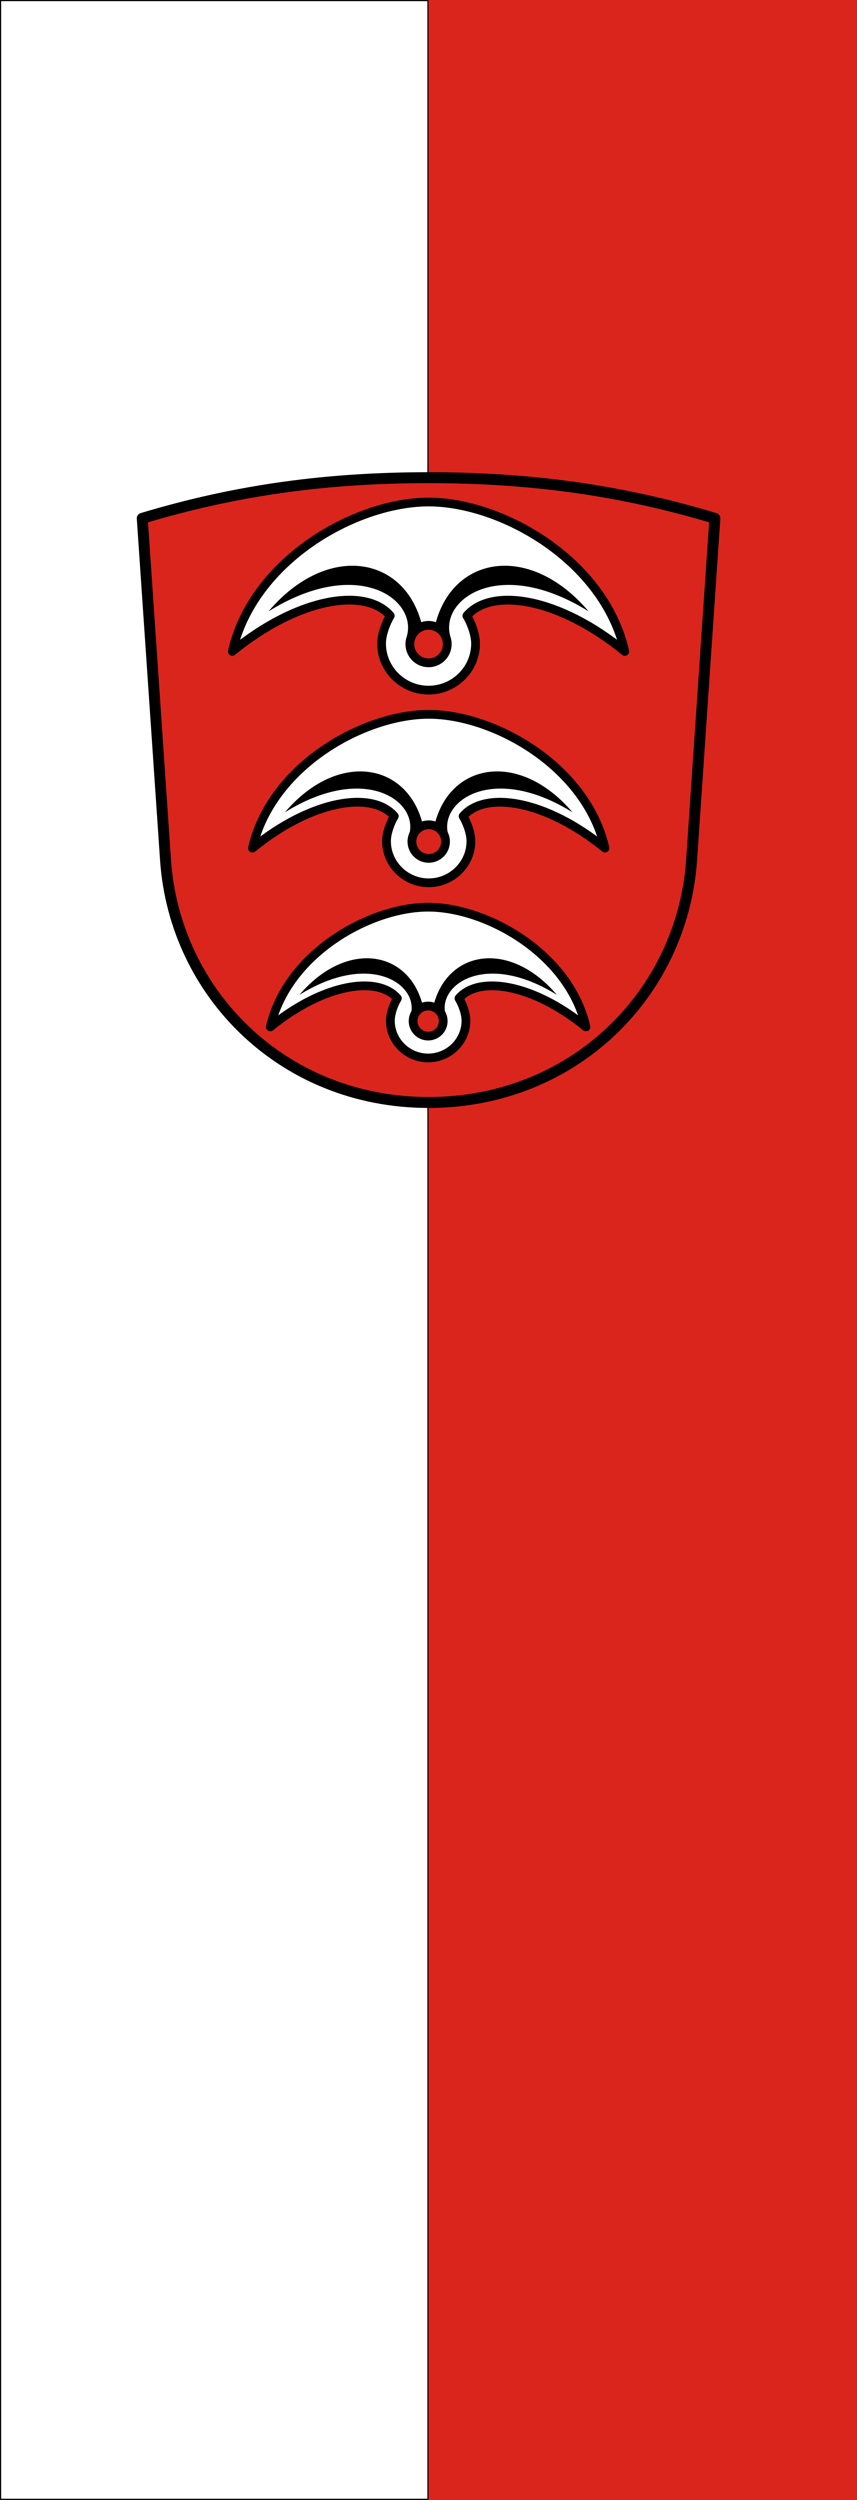
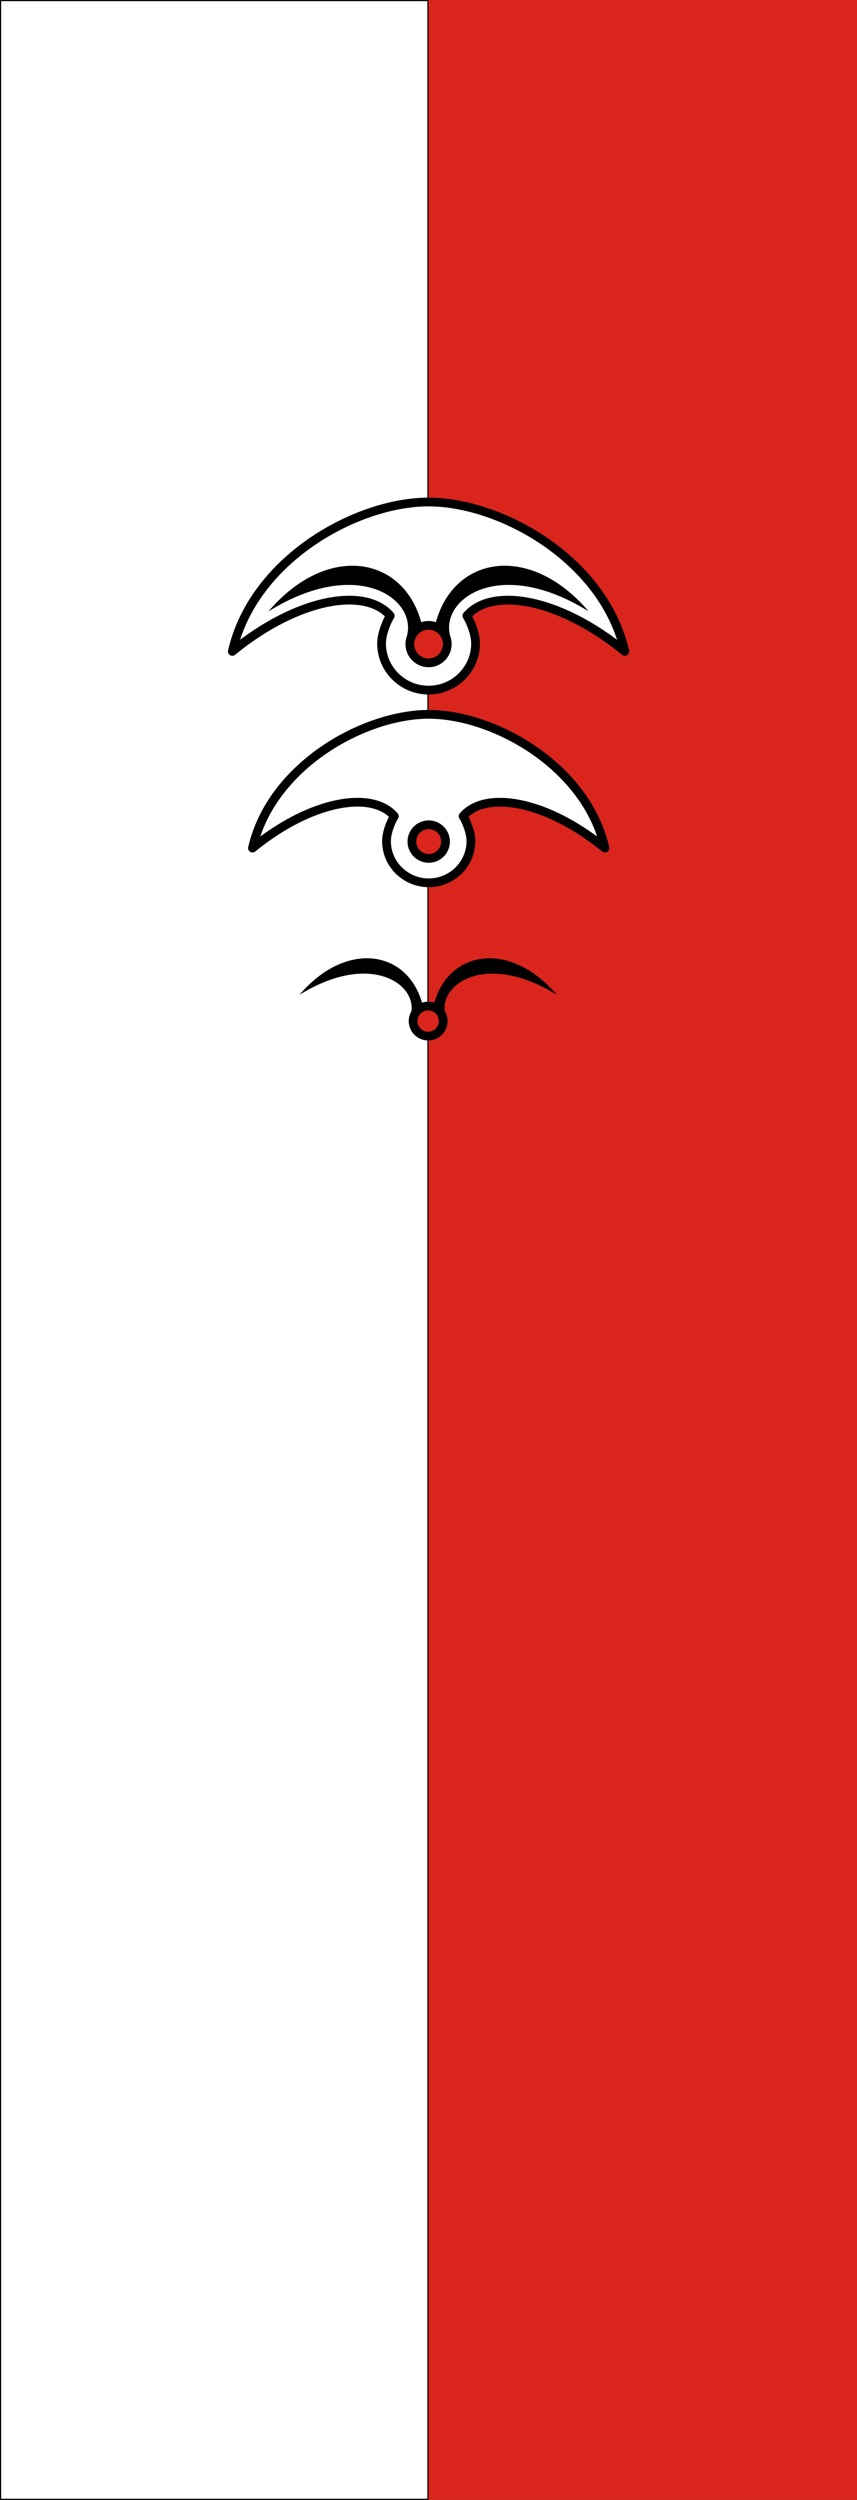
<svg xmlns="http://www.w3.org/2000/svg" width="300" height="875">
  <rect width="100%" height="100%" fill="#333333" stroke="none" />
  <path style="fill:#fff;fill-opacity:1;stroke:#000;stroke-width:.4;stroke-miterlimit:4;stroke-dasharray:none;stroke-opacity:1" d="M.2 177.562h149.6v874.6H.2z" transform="translate(0 -177.362)" />
  <path style="fill:#da251d;fill-opacity:1;stroke:none;stroke-width:.25" d="M150 177.362h150v875H150z" transform="translate(0 -177.362)" />
-   <path d="M27.079 346.353 5.813 34.174C93.343 7.746 176.607-3 267.5-3S441.658 7.746 529.187 34.174L507.92 346.353C499.606 468.419 400.233 568 267.5 568S35.394 468.42 27.079 346.353Z" style="opacity:1;fill:#da251d;fill-opacity:1;fill-rule:nonzero;stroke:#000;stroke-width:10;stroke-linecap:round;stroke-linejoin:round;stroke-miterlimit:3;stroke-dasharray:none;stroke-opacity:1" transform="matrix(.383 0 0 .383 47.57 168.343)" />
  <path d="M88.154 155.767c60.674-49.593 122.1-58.686 144.337-32.59-3.82 6.189-7.837 16.917-7.936 24.939-.293 23.77 19.227 43.043 42.945 43.043s43.238-19.273 42.945-43.043c-.1-8.022-4.116-18.75-7.936-24.938 22.237-26.097 83.663-17.004 144.337 32.589C427.737 71.985 333.797 19.235 267.5 19.235S107.263 71.985 88.154 155.767z" style="opacity:1;fill:#fff;fill-opacity:1;stroke:#000;stroke-width:8;stroke-linecap:round;stroke-linejoin:round;stroke-miterlimit:4;stroke-dasharray:none;stroke-opacity:1" transform="matrix(.383 0 0 .383 47.57 168.343)" />
  <path style="opacity:1;fill:#da251d;fill-opacity:1;stroke:#000;stroke-width:8;stroke-linecap:round;stroke-linejoin:round;stroke-miterlimit:4;stroke-dasharray:none;stroke-opacity:1" d="M284.59 149.09a17.09 17.13 0 0 1-17.09 17.129 17.09 17.13 0 0 1-17.09-17.13 17.09 17.13 0 0 1 17.09-17.13 17.09 17.13 0 0 1 17.09 17.13z" transform="matrix(.383 0 0 .383 47.57 168.343)" />
  <path d="M122.63 119.199c80.813-50.32 135.471-11.82 126.61 22.126l13.984-8.273c-14.885-64.672-86.569-77.505-140.595-13.853Zm292.594 0c-80.814-50.32-135.472-11.82-126.61 22.126l-13.985-8.273c14.886-64.672 86.569-77.505 140.595-13.853Z" style="opacity:1;fill:#000;fill-opacity:1;fill-rule:nonzero;stroke:none;stroke-width:1.65;stroke-linecap:butt;stroke-linejoin:miter;stroke-miterlimit:3;stroke-dasharray:none;stroke-opacity:1" transform="matrix(.383 0 0 .383 47.023 168.343)" />
  <g style="stroke-width:1.115">
    <path transform="matrix(.344 0 0 .343 58.054 243.43)" style="opacity:1;fill:#fff;fill-opacity:1;stroke:#000;stroke-width:8.924;stroke-linecap:round;stroke-linejoin:round;stroke-miterlimit:4;stroke-dasharray:none;stroke-opacity:1" d="M88.154 155.767c60.674-49.593 122.1-58.686 144.337-32.59-3.82 6.189-7.837 16.917-7.936 24.939-.293 23.77 19.227 43.043 42.945 43.043s43.238-19.273 42.945-43.043c-.1-8.022-4.116-18.75-7.936-24.938 22.237-26.097 83.663-17.004 144.337 32.589C427.737 71.985 333.797 19.235 267.5 19.235S107.263 71.985 88.154 155.767z" />
    <path transform="matrix(.344 0 0 .343 58.054 243.43)" d="M284.59 149.09a17.09 17.13 0 0 1-17.09 17.129 17.09 17.13 0 0 1-17.09-17.13 17.09 17.13 0 0 1 17.09-17.13 17.09 17.13 0 0 1 17.09 17.13z" style="opacity:1;fill:#da251d;fill-opacity:1;stroke:#000;stroke-width:8.924;stroke-linecap:round;stroke-linejoin:round;stroke-miterlimit:4;stroke-dasharray:none;stroke-opacity:1" />
-     <path style="opacity:1;fill:#000;fill-opacity:1;fill-rule:nonzero;stroke:none;stroke-width:1.84;stroke-linecap:butt;stroke-linejoin:miter;stroke-miterlimit:3;stroke-dasharray:none;stroke-opacity:1" d="M122.63 119.199c80.813-50.32 135.471-11.82 126.61 22.126l13.984-8.273c-14.885-64.672-86.569-77.505-140.595-13.853Zm292.594 0c-80.814-50.32-135.472-11.82-126.61 22.126l-13.985-8.273c14.886-64.672 86.569-77.505 140.595-13.853Z" transform="matrix(.344 0 0 .343 57.564 243.43)" />
  </g>
  <g style="stroke-width:1.245">
-     <path d="M88.154 155.767c60.674-49.593 122.1-58.686 144.337-32.59-3.82 6.189-7.837 16.917-7.936 24.939-.293 23.77 19.227 43.043 42.945 43.043s43.238-19.273 42.945-43.043c-.1-8.022-4.116-18.75-7.936-24.938 22.237-26.097 83.663-17.004 144.337 32.589C427.737 71.985 333.797 19.235 267.5 19.235S107.263 71.985 88.154 155.767z" style="opacity:1;fill:#fff;fill-opacity:1;stroke:#000;stroke-width:9.958;stroke-linecap:round;stroke-linejoin:round;stroke-miterlimit:4;stroke-dasharray:none;stroke-opacity:1" transform="matrix(.308 0 0 .307 67.49 311.62)" />
    <path style="opacity:1;fill:#da251d;fill-opacity:1;stroke:#000;stroke-width:9.958;stroke-linecap:round;stroke-linejoin:round;stroke-miterlimit:4;stroke-dasharray:none;stroke-opacity:1" d="M284.59 149.09a17.09 17.13 0 0 1-17.09 17.129 17.09 17.13 0 0 1-17.09-17.13 17.09 17.13 0 0 1 17.09-17.13 17.09 17.13 0 0 1 17.09 17.13z" transform="matrix(.308 0 0 .307 67.49 311.62)" />
    <path d="M122.63 119.199c80.813-50.32 135.471-11.82 126.61 22.126l13.984-8.273c-14.885-64.672-86.569-77.505-140.595-13.853Zm292.594 0c-80.814-50.32-135.472-11.82-126.61 22.126l-13.985-8.273c14.886-64.672 86.569-77.505 140.595-13.853Z" style="opacity:1;fill:#000;fill-opacity:1;fill-rule:nonzero;stroke:none;stroke-width:2.054;stroke-linecap:butt;stroke-linejoin:miter;stroke-miterlimit:3;stroke-dasharray:none;stroke-opacity:1" transform="matrix(.308 0 0 .307 67.05 311.62)" />
  </g>
</svg>